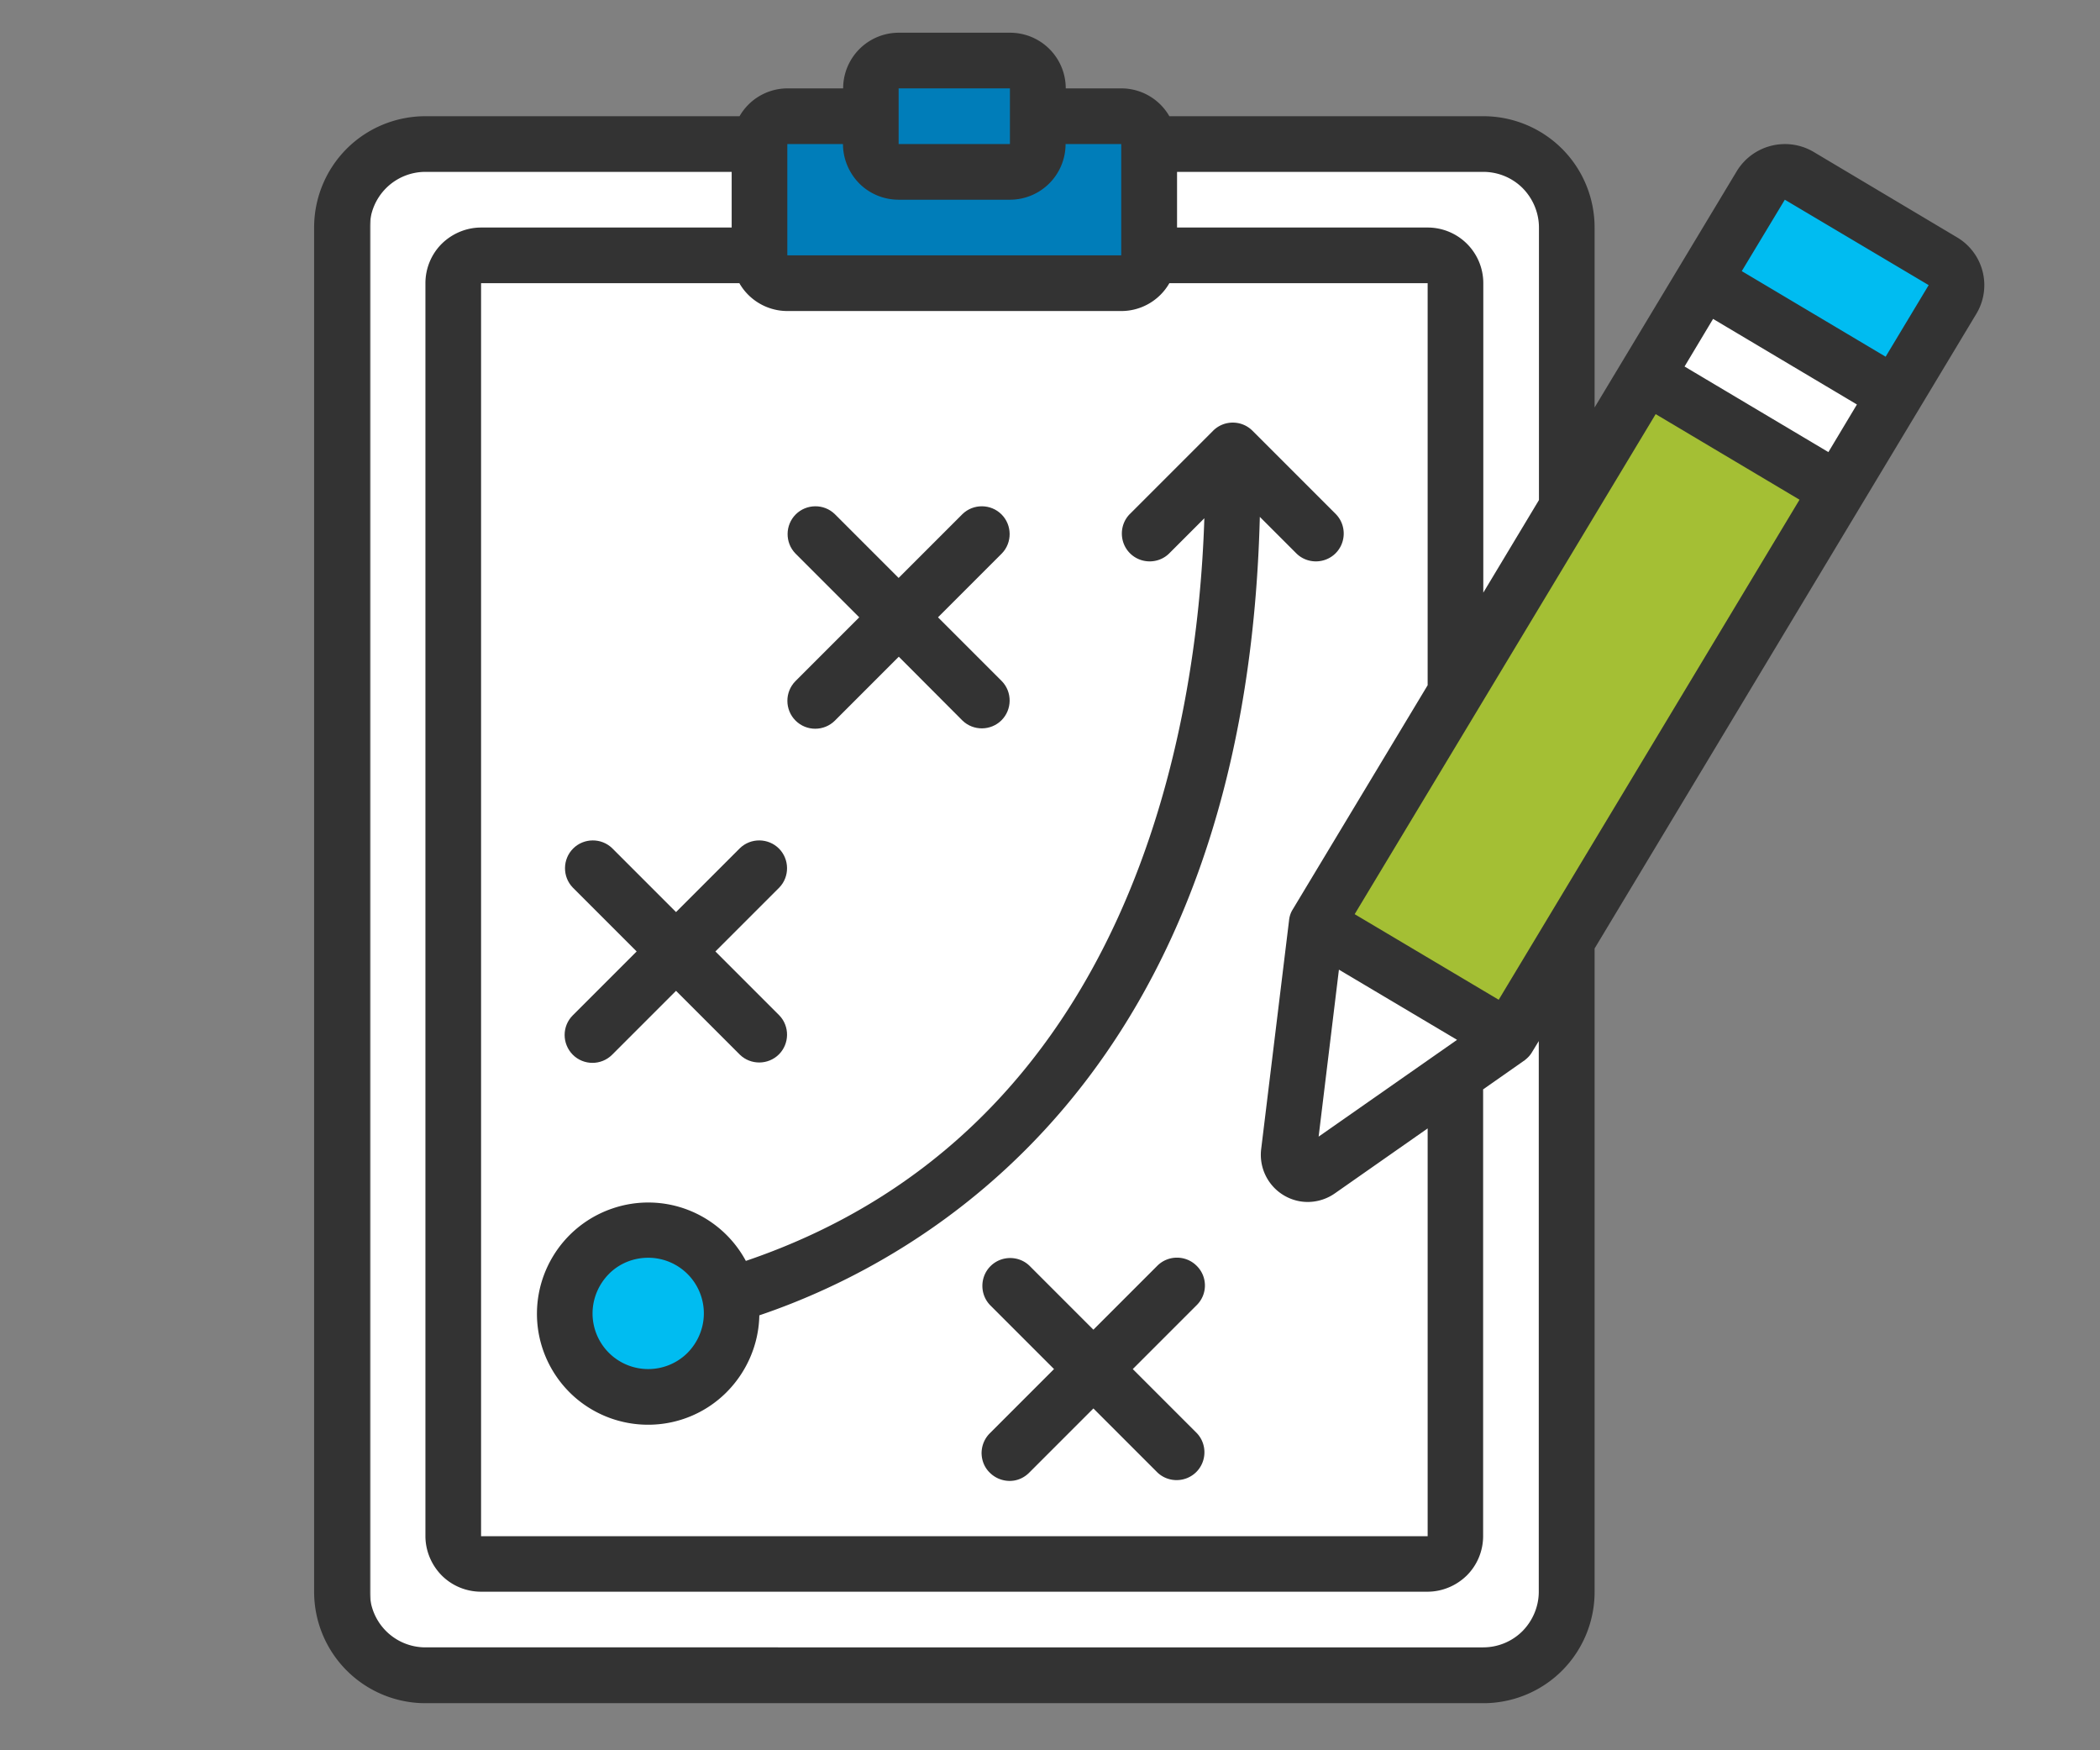
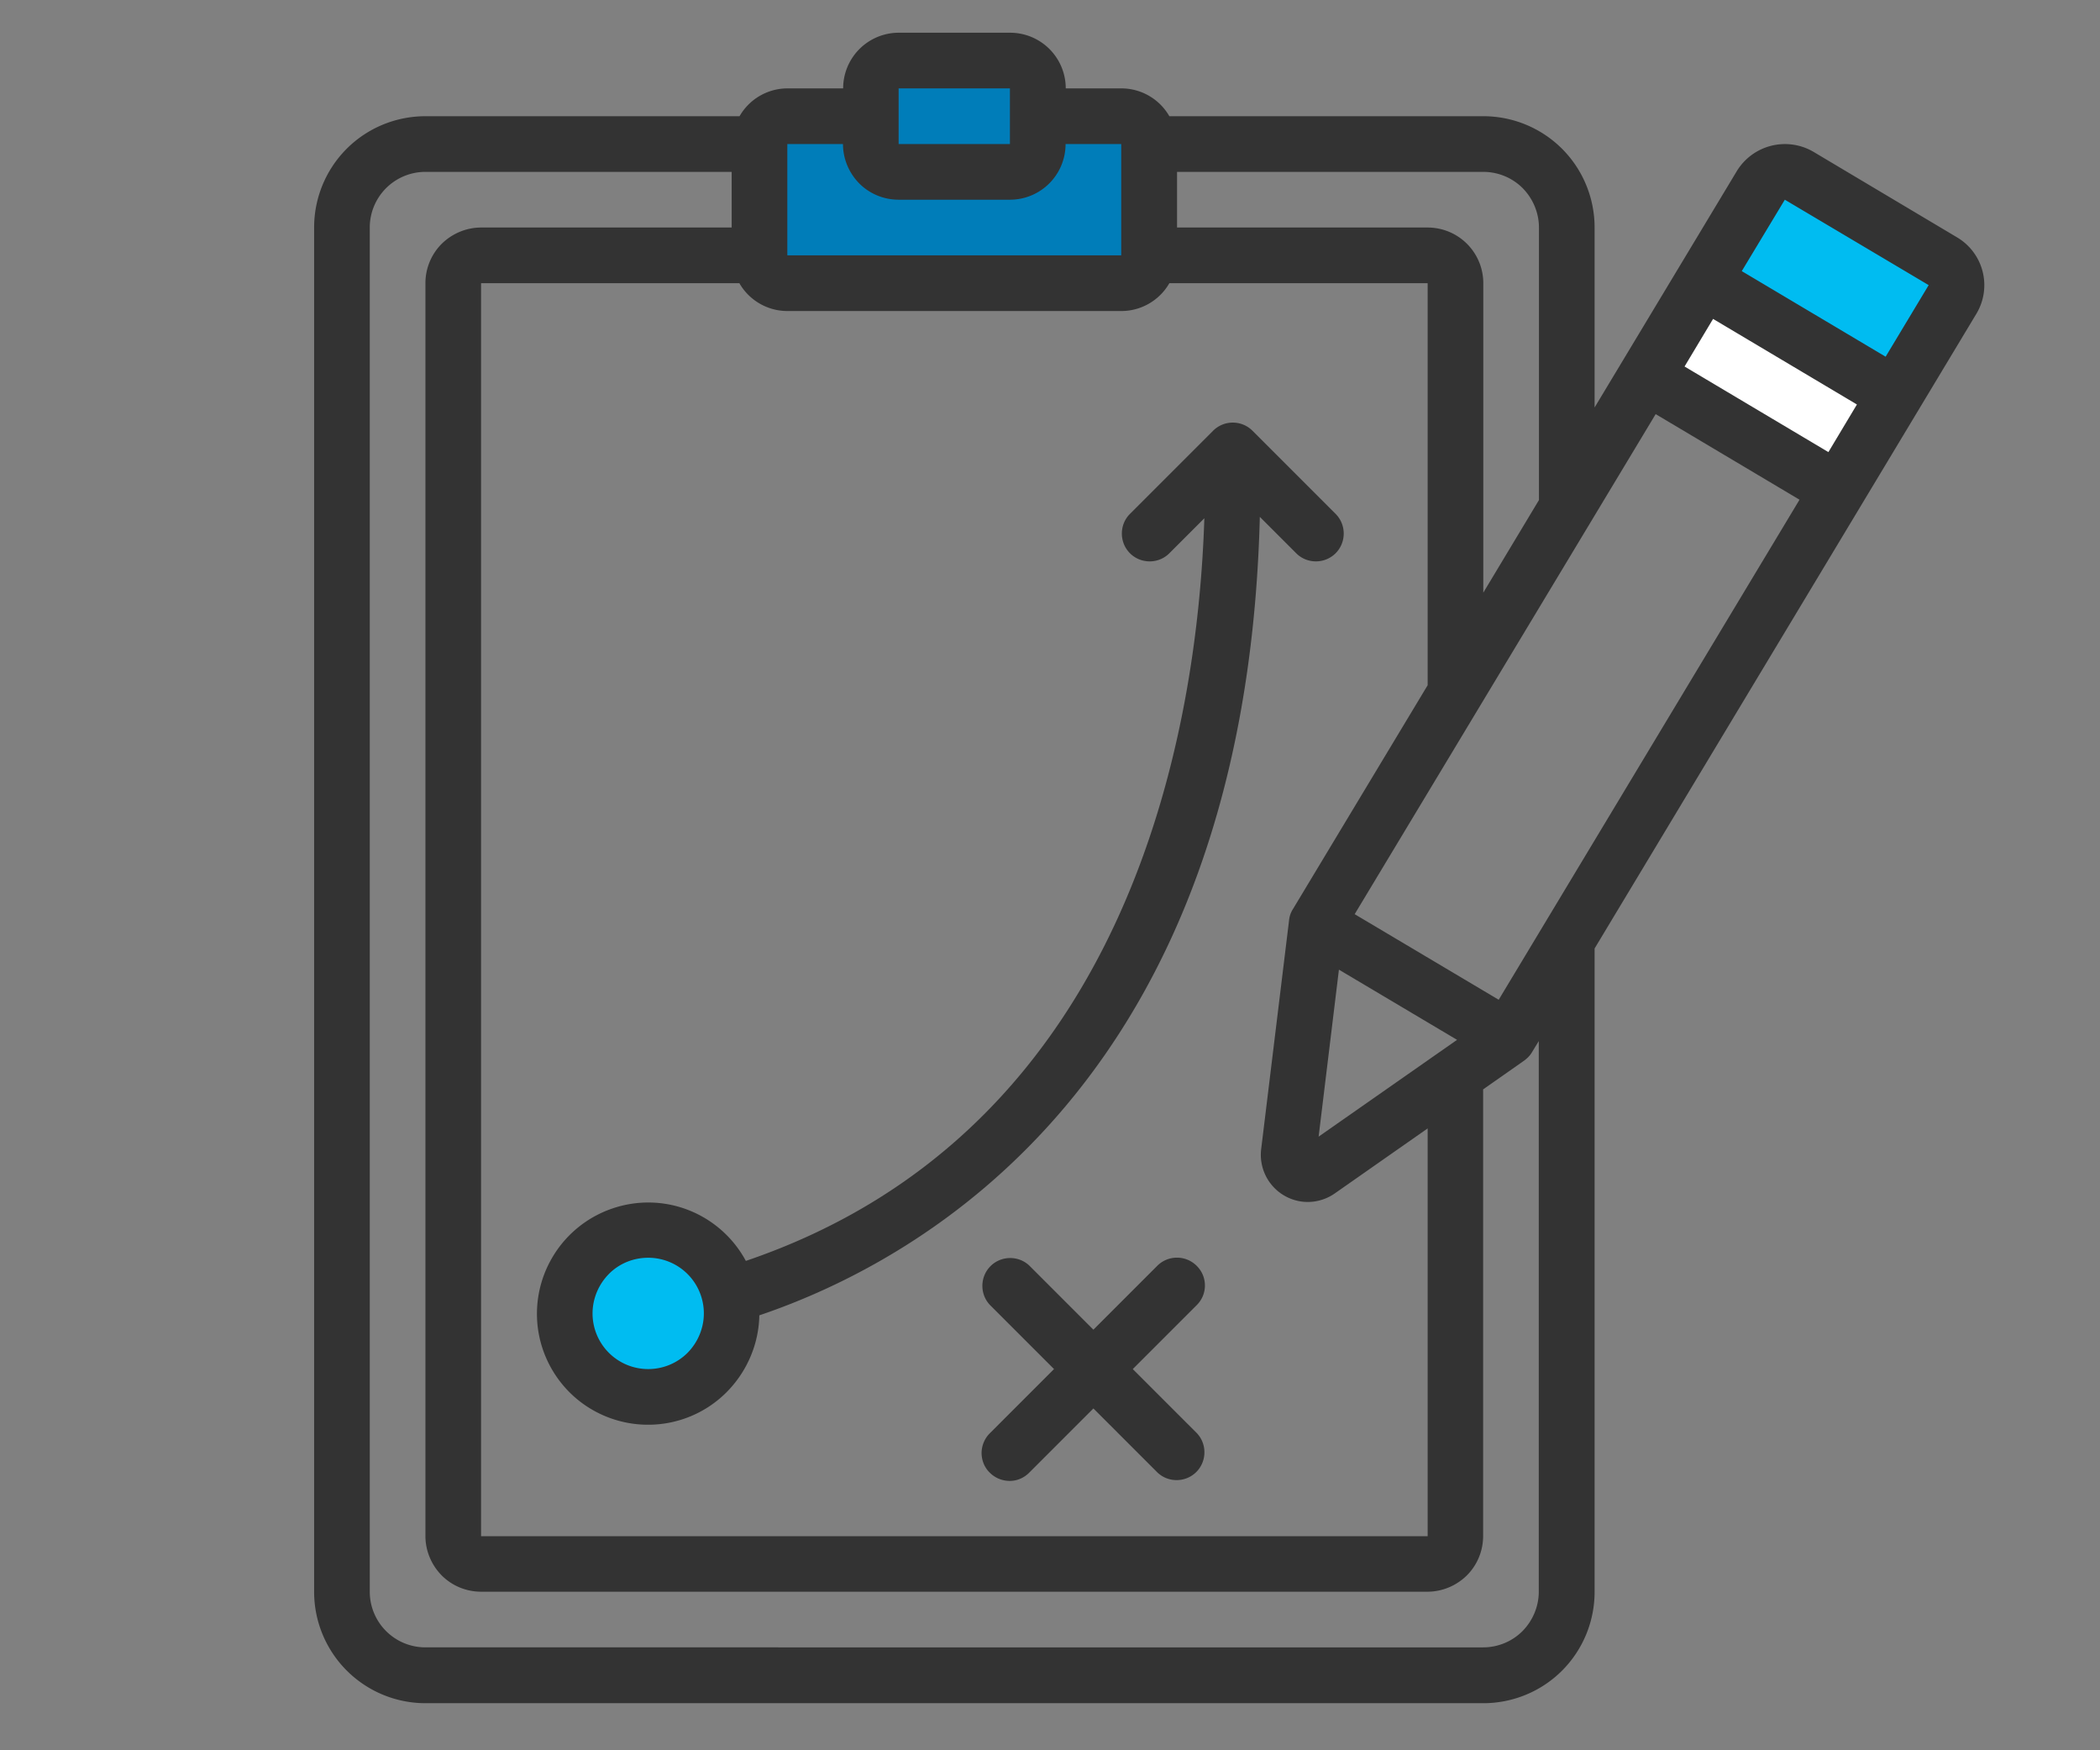
<svg xmlns="http://www.w3.org/2000/svg" width="120" height="100" style="enable-background:new 0 0 120 100" xml:space="preserve">
  <rect width="100%" height="100%" fill="#808080" stroke="none" />
  <style>.st8{fill:#fff}.st10{fill:#333}.st13{fill:#00bcf1}.st14{fill:#007db9}</style>
  <g id="Layer_3">
-     <path class="st8" d="M88.11 93.43a1.762 1.762 0 0 1-1.77 1.74h-63.4c-.97 0-1.76-.78-1.76-1.74V9.96c0-.96.79-1.74 1.76-1.74h63.41a1.762 1.762 0 0 1 1.77 1.74l-.01 83.47z" />
    <path class="st14" d="M49.54 3.85h9.3v5.49h-9.3z" />
    <path transform="rotate(30 105.057 15.493)" class="st13" d="M98.77 12.08h12.57v6.83H98.77z" />
    <path transform="rotate(30 101.856 21.438)" class="st8" d="M95.57 18.03h12.57v6.83H95.57z" />
    <path class="st14" d="M58.33 7.44v1.43h-7.78V7.44h-6.2v8.19h20.69V7.44z" />
-     <path d="m75.69 53.47 18.24-31.76 10.44 5.74-2.86 7.37L87.1 60.6z" style="fill:#a4bf34" />
    <circle class="st13" cx="36.36" cy="74.98" r="4.51" />
    <path class="st10" d="M24.31 97.31h60.45c1.69 0 3.31-.67 4.5-1.86a6.365 6.365 0 0 0 1.86-4.5V54.19l21.82-36.27a3.173 3.173 0 0 0-1.11-4.36l-8.21-4.89a3.222 3.222 0 0 0-4.37 1.1l-8.13 13.51V13c0-1.69-.67-3.31-1.86-4.5a6.365 6.365 0 0 0-4.5-1.86H66.82a3.163 3.163 0 0 0-2.74-1.59H60.9a3.179 3.179 0 0 0-3.18-3.18h-6.36a3.179 3.179 0 0 0-3.18 3.18H45c-1.13 0-2.18.61-2.74 1.59H24.31c-1.69 0-3.31.67-4.5 1.86a6.365 6.365 0 0 0-1.86 4.5v77.94a6.365 6.365 0 0 0 6.36 6.37zm17.94-81.13c.56.98 1.61 1.59 2.74 1.59h19.09c1.13 0 2.18-.61 2.74-1.59h14.76v22.97l-7.71 12.81c-.12.19-.19.41-.21.63l-1.59 13.04a2.696 2.696 0 0 0 2.24 3.01c.69.11 1.4-.06 1.97-.46l5.3-3.71v23.3H27.49V16.18h14.76zm33.1 48.76 1.16-9.54 6.75 4.01-7.91 5.53zm10.29-7.82-8.23-4.89 17.2-28.57 8.22 4.89-17.19 28.57zm12.25-38.9 8.22 4.89-1.63 2.72-8.22-4.89 1.63-2.72zm4.1-6.81 8.22 4.88-2.46 4.09-8.22-4.89 2.46-4.08zM87.94 13v15.57l-3.18 5.29V16.18A3.179 3.179 0 0 0 81.58 13H67.26V9.82h17.5c.84 0 1.65.33 2.25.93.59.6.93 1.41.93 2.25zM51.35 5.05h6.36v3.18h-6.36V5.05zm-3.18 3.18c0 .84.34 1.65.93 2.25.6.6 1.41.93 2.25.93h6.36a3.179 3.179 0 0 0 3.18-3.18h3.18v6.36H44.99V8.23h3.18zM21.13 13a3.179 3.179 0 0 1 3.18-3.18h17.5V13H27.49c-.84 0-1.65.34-2.25.93-.6.6-.93 1.41-.93 2.25v71.58c0 .84.34 1.65.93 2.25.6.6 1.41.93 2.25.93h54.08c.84 0 1.65-.34 2.25-.93.6-.6.93-1.41.93-2.25V62.24l2.34-1.64c.18-.13.34-.29.45-.48l.39-.64v31.46c0 .84-.34 1.65-.93 2.25-.6.6-1.41.93-2.25.93H24.31a3.179 3.179 0 0 1-3.18-3.18V13z" />
    <path class="st10" d="M37.04 81.4c1.67 0 3.27-.66 4.45-1.83s1.87-2.76 1.9-4.42C52.7 72 71.18 61.68 71.99 29.53l2.1 2.1c.62.6 1.62.59 2.23-.02.61-.61.62-1.61.02-2.23l-4.77-4.77c-.62-.62-1.63-.62-2.25 0l-4.77 4.77c-.6.62-.59 1.62.02 2.23.61.61 1.61.62 2.23.02l2.02-2.02c-.38 11.86-4.09 34.92-26.2 42.43a6.353 6.353 0 0 0-3.27-2.9c-1.4-.55-2.95-.58-4.37-.09a6.35 6.35 0 0 0-3.4 2.76 6.346 6.346 0 0 0-.81 4.3 6.364 6.364 0 0 0 2.17 3.8 6.36 6.36 0 0 0 4.1 1.49zm0-9.54a3.179 3.179 0 0 1 3.18 3.18c0 .84-.34 1.65-.93 2.25-.6.6-1.41.93-2.25.93a3.179 3.179 0 0 1-3.18-3.18c0-.84.34-1.65.93-2.25s1.4-.93 2.25-.93zm31.34.46c-.62-.62-1.63-.62-2.25 0l-3.65 3.65-3.65-3.65c-.62-.6-1.62-.59-2.23.02-.61.61-.62 1.61-.02 2.23l3.65 3.65-3.65 3.65c-.31.3-.48.7-.49 1.13 0 .43.16.84.47 1.14.3.3.71.47 1.14.47.43 0 .83-.18 1.13-.49l3.65-3.65 3.65 3.65c.62.6 1.62.59 2.23-.02.61-.61.62-1.61.02-2.23l-3.65-3.65 3.65-3.65c.63-.62.63-1.63 0-2.25z" />
-     <path class="st10" d="M32.73 60.26c.62.62 1.63.62 2.25 0l3.65-3.65 3.65 3.65c.62.6 1.62.59 2.23-.02.61-.61.62-1.61.02-2.23l-3.65-3.65 3.65-3.65c.6-.62.59-1.62-.02-2.23-.61-.61-1.61-.62-2.23-.02l-3.65 3.65-3.65-3.65c-.62-.6-1.62-.59-2.23.02-.61.61-.62 1.61-.02 2.23l3.65 3.65-3.65 3.65c-.62.62-.62 1.62 0 2.25zm12.73-19.09c.62.62 1.63.62 2.25 0l3.65-3.65L55 41.17c.62.6 1.62.59 2.23-.02.61-.61.62-1.61.02-2.23l-3.65-3.65 3.65-3.65c.6-.62.59-1.62-.02-2.23-.61-.61-1.61-.62-2.23-.02l-3.65 3.65-3.65-3.65c-.62-.6-1.62-.59-2.23.02-.61.61-.62 1.61-.02 2.23l3.65 3.65-3.65 3.65c-.61.62-.61 1.63.01 2.25z" />
  </g>
</svg>